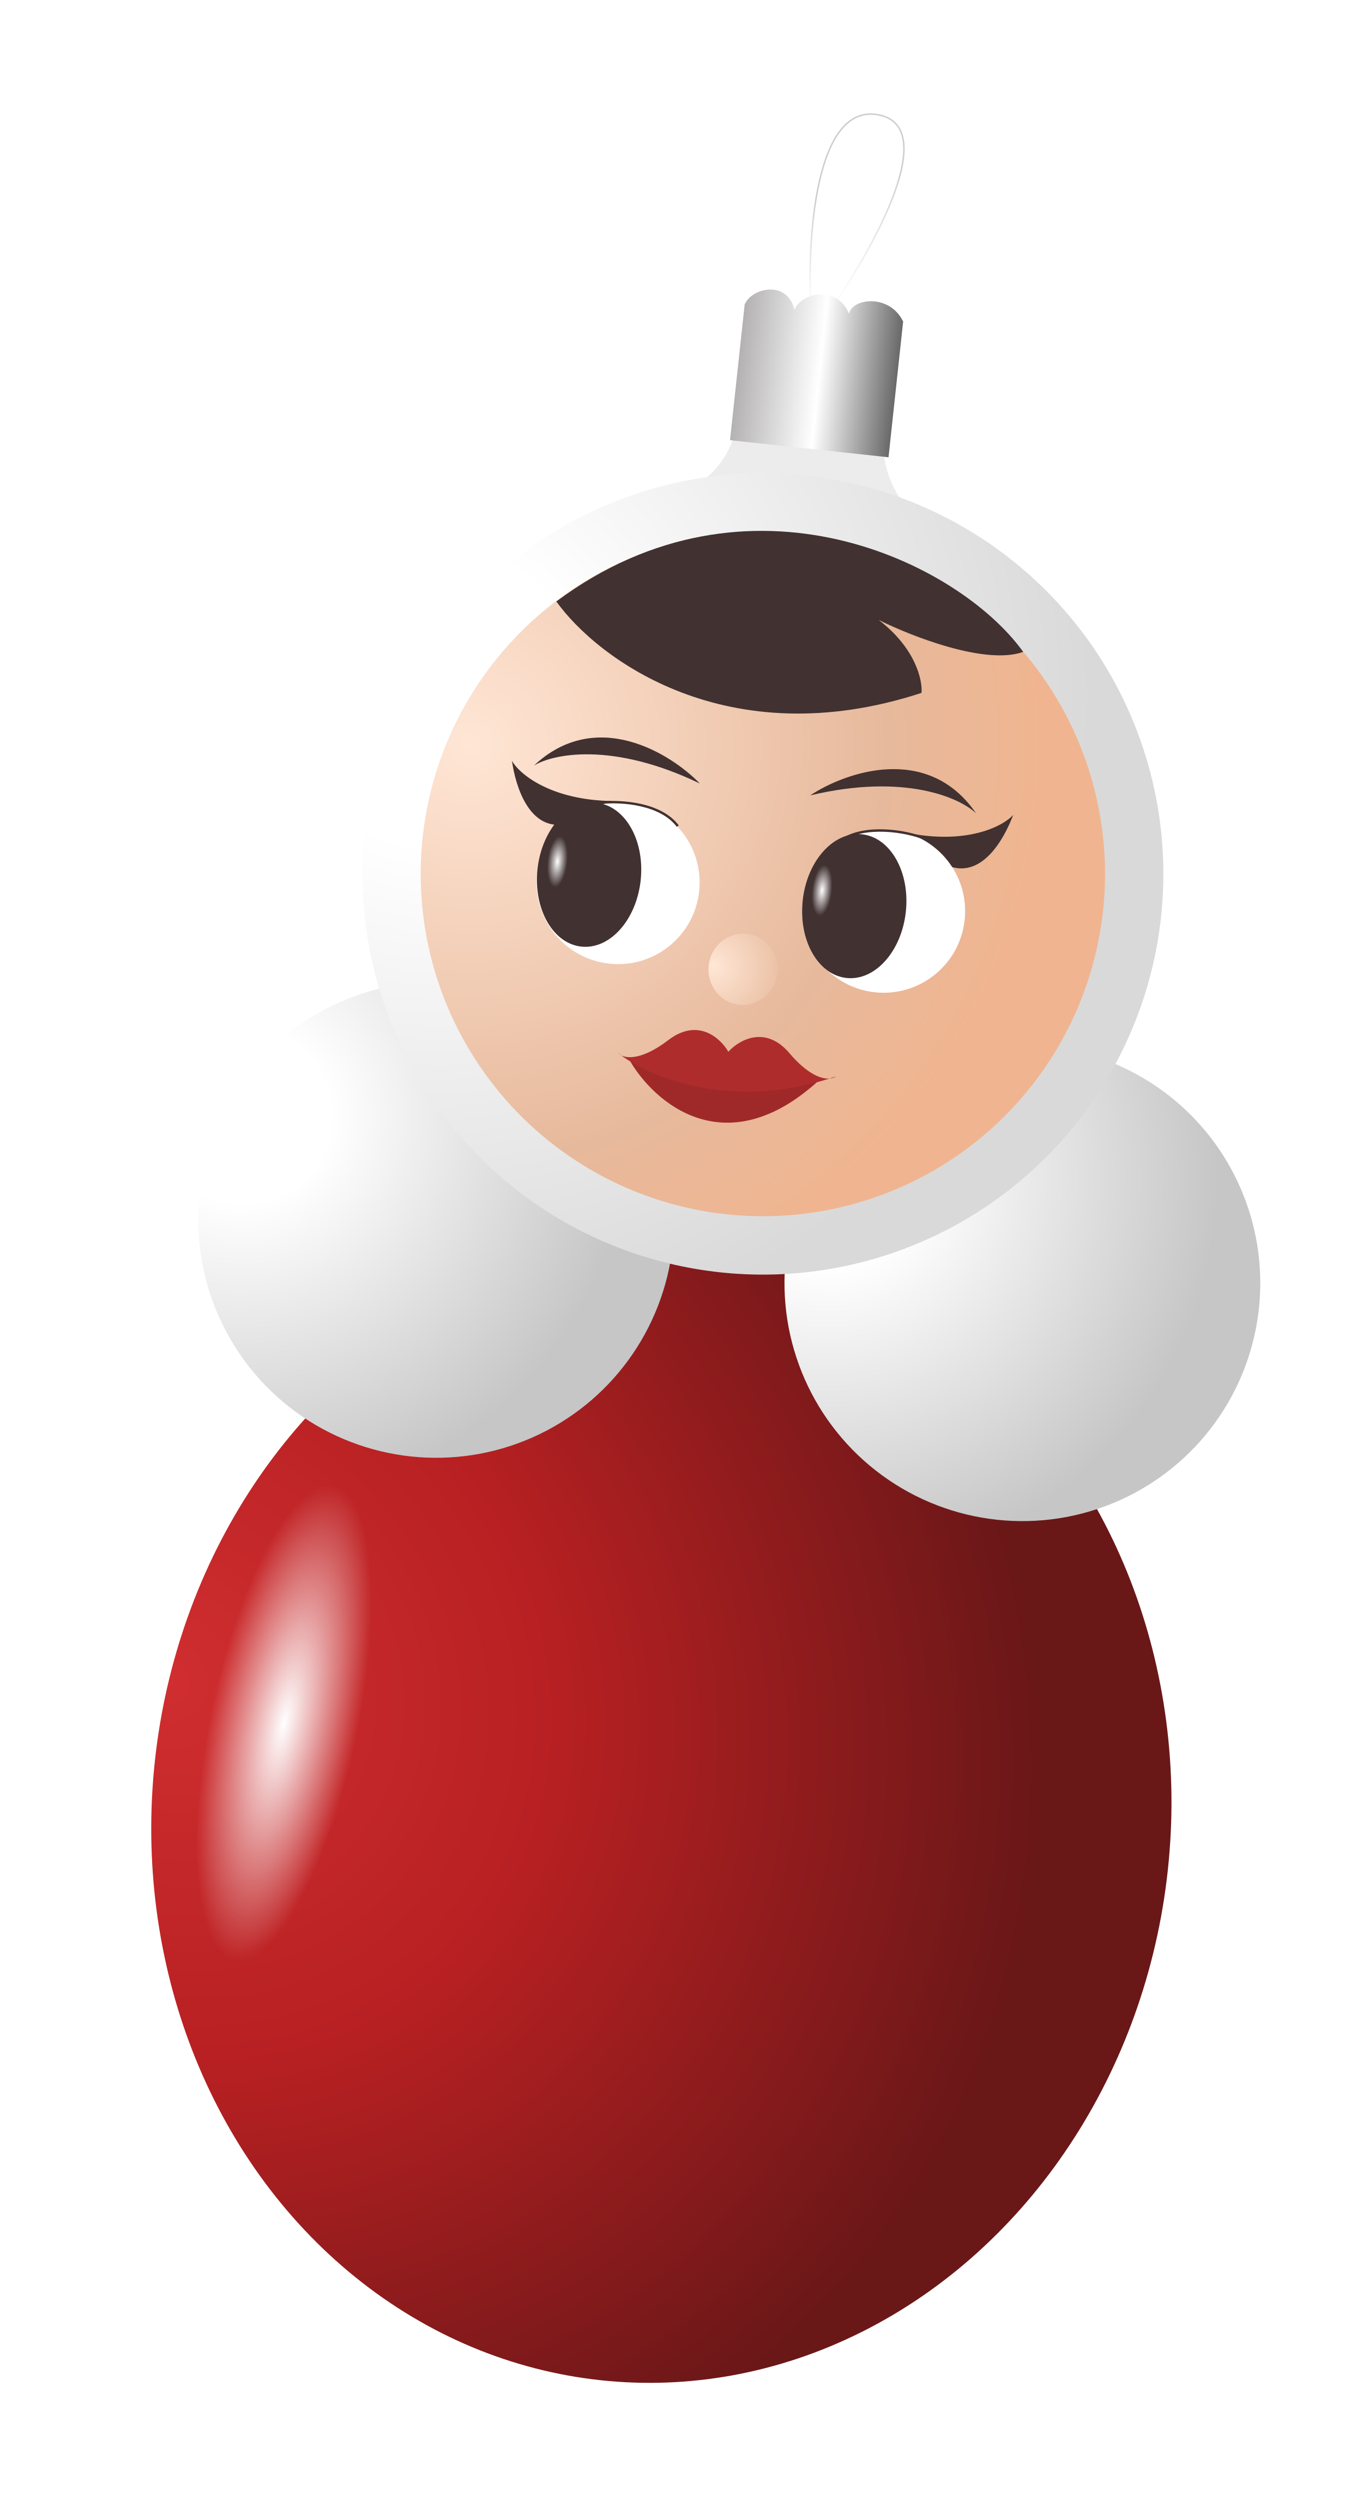
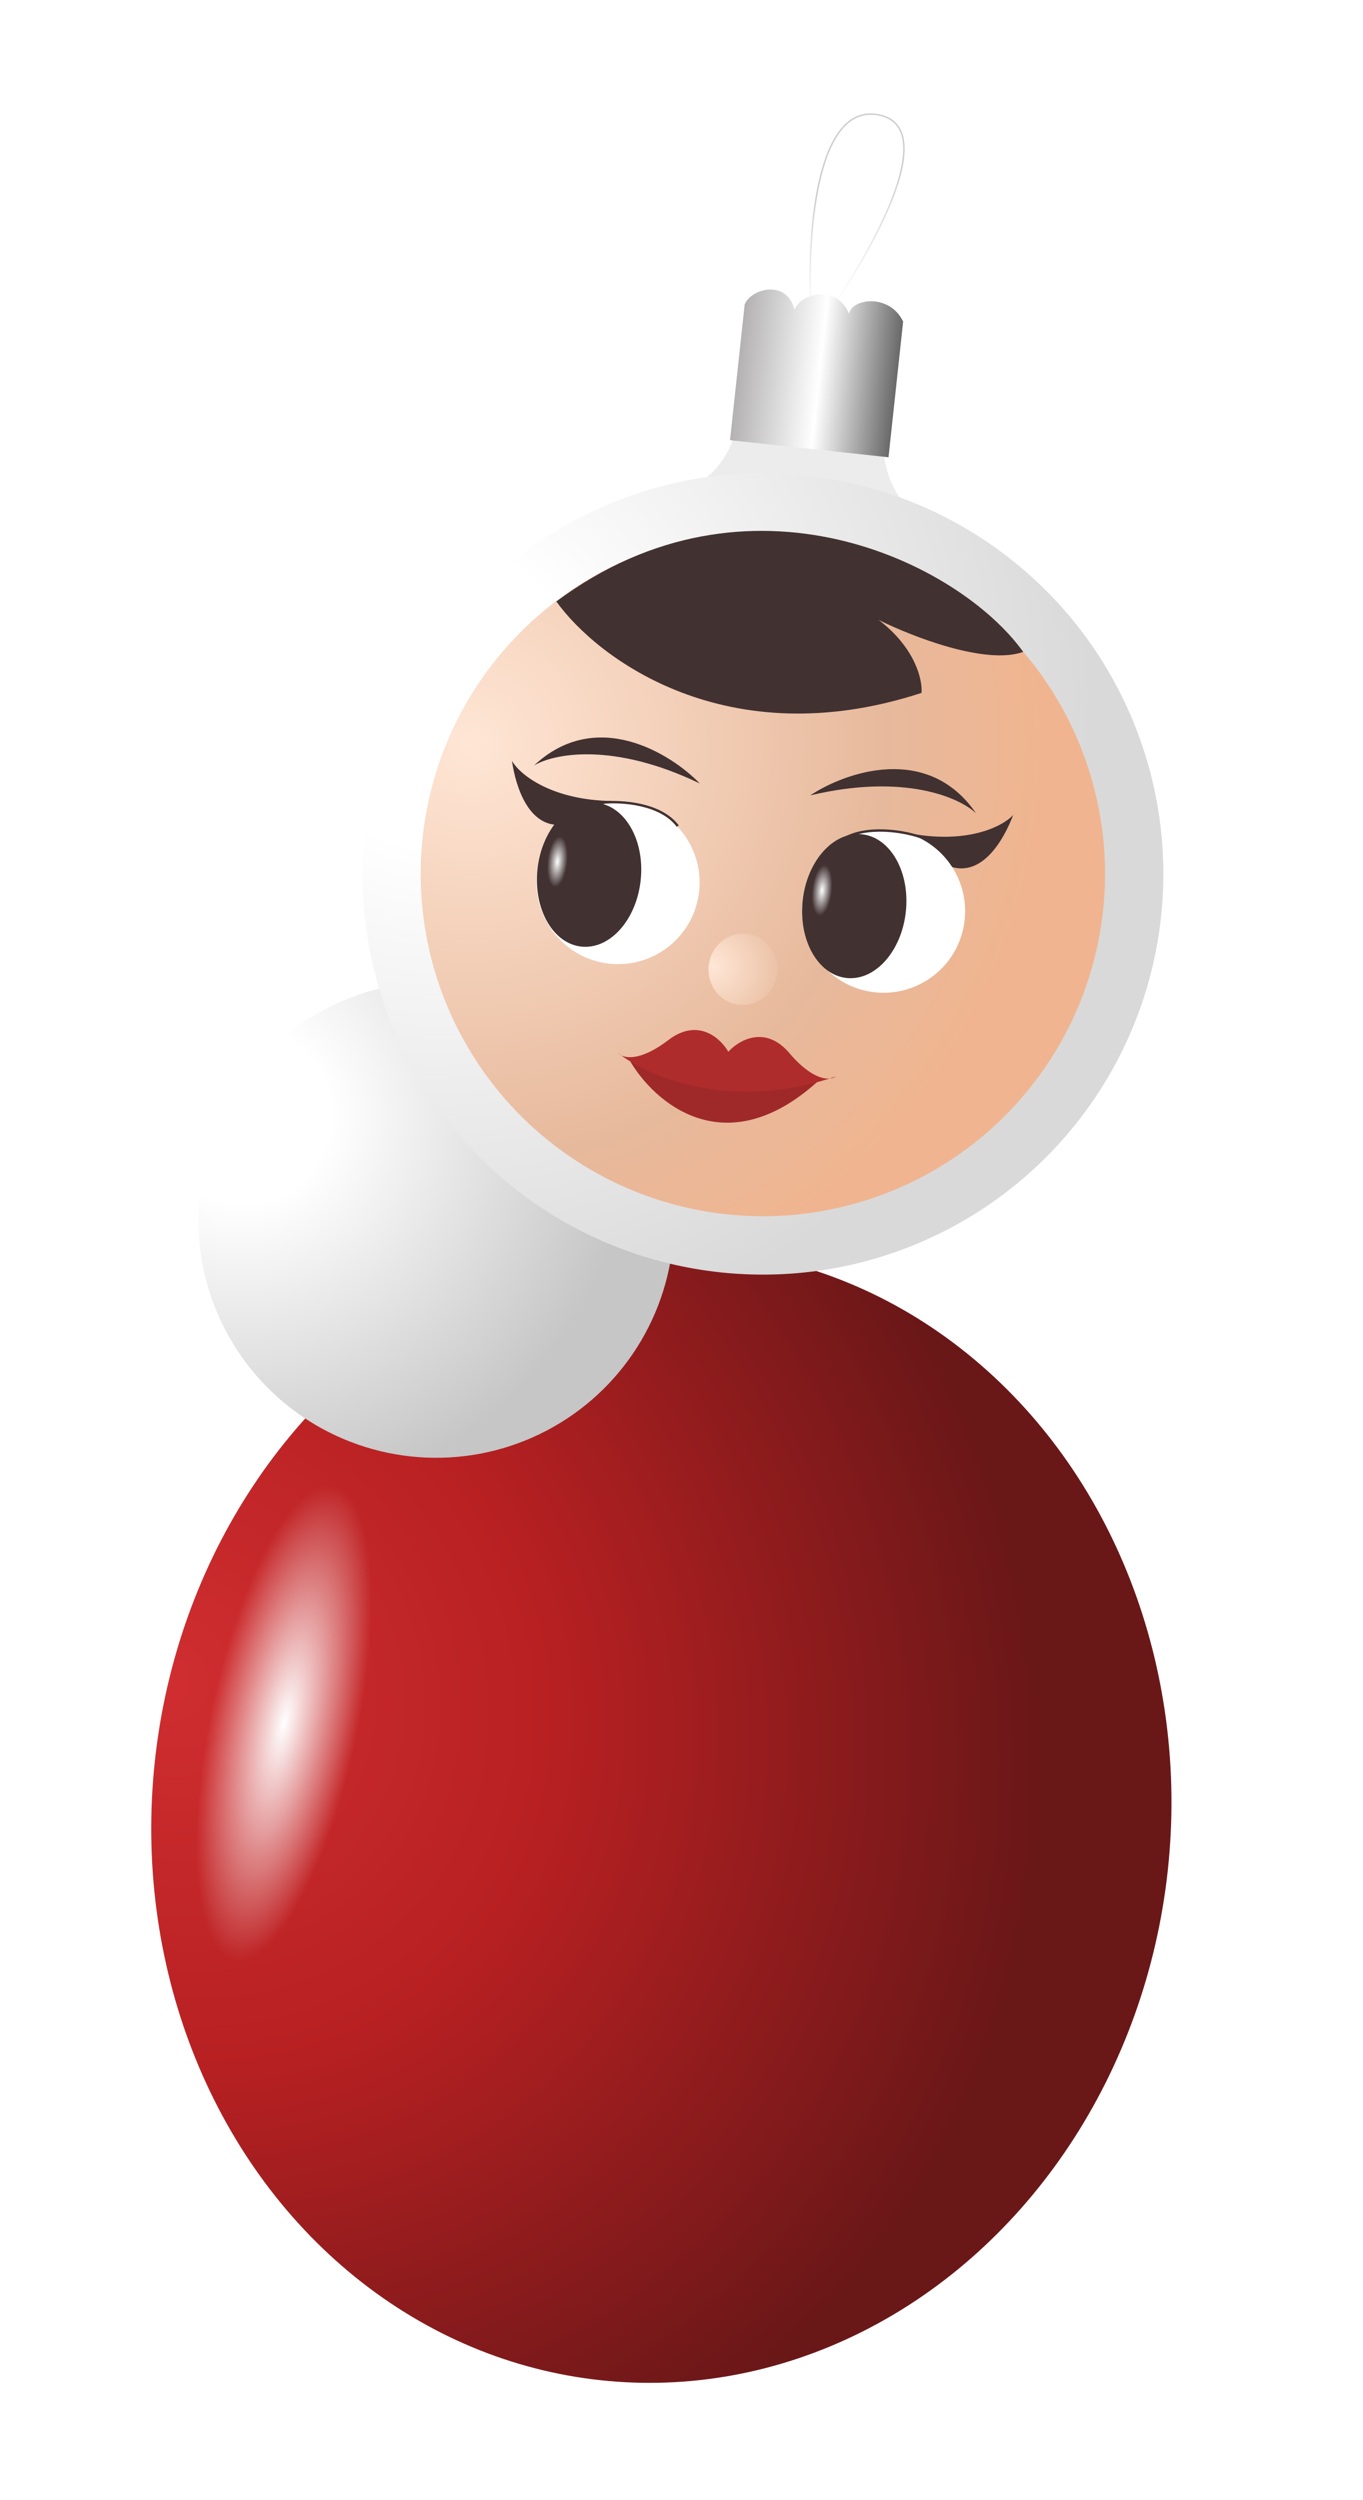
<svg xmlns="http://www.w3.org/2000/svg" width="72" height="132" viewBox="0 0 72 132" fill="none">
  <g filter="url(#filter0_d_3763_4604)">
    <path d="M34.894 19.062C34.661 21.219 33.3 22.397 32.649 22.716L43.702 24.065C44.288 24.647 45.132 25.434 43.815 23.921C42.498 22.408 42.453 20.605 42.594 19.893L42.852 17.506L35.151 16.675L34.894 19.062Z" fill="#ECECEC" />
    <path d="M38.726 13.464C38.515 9.745 38.94 2.484 42.328 3.191C45.716 3.897 41.729 10.77 39.312 14.118" stroke="url(#paint0_linear_3763_4604)" stroke-width="0.079" />
    <path d="M35.223 13.195L34.45 20.36L42.821 21.263L43.594 14.098C42.886 12.623 40.917 12.854 40.733 13.676C40.044 12.089 38.167 12.626 37.857 13.479C37.464 11.868 35.584 12.324 35.223 13.195Z" fill="url(#paint1_linear_3763_4604)" />
    <ellipse cx="30.822" cy="92.969" rx="26.909" ry="29.99" transform="rotate(6.158 30.822 92.969)" fill="url(#paint2_radial_3763_4604)" />
-     <circle cx="49.893" cy="64.862" r="12.567" transform="rotate(6.158 49.893 64.862)" fill="url(#paint3_radial_3763_4604)" />
    <circle cx="18.928" cy="61.519" r="12.567" transform="rotate(6.158 18.928 61.519)" fill="url(#paint4_radial_3763_4604)" />
    <circle cx="36.185" cy="43.26" r="21.155" transform="rotate(6.158 36.185 43.26)" fill="url(#paint5_radial_3763_4604)" />
    <circle cx="36.184" cy="43.257" r="18.075" transform="rotate(6.158 36.184 43.257)" fill="url(#paint6_radial_3763_4604)" />
    <circle cx="28.536" cy="43.715" r="4.308" transform="rotate(6.158 28.536 43.715)" fill="white" />
    <ellipse cx="27.004" cy="43.303" rx="2.741" ry="3.816" transform="rotate(6.158 27.004 43.303)" fill="#413131" />
    <path d="M22.93 37.293C23.126 38.661 23.854 41.035 25.814 40.625C26.615 40.457 27.573 39.494 28.239 39.411C24.985 39.366 23.334 37.996 22.93 37.293Z" fill="#413131" />
    <path d="M27.797 39.491C28.72 39.406 30.793 39.536 31.69 40.736" stroke="#413131" stroke-width="0.128" />
    <path d="M49.406 40.148C48.922 41.443 47.705 43.608 45.878 42.788C45.131 42.453 44.401 41.309 43.768 41.085C46.956 41.735 48.862 40.749 49.406 40.148Z" fill="#413131" />
    <circle cx="4.308" cy="4.308" r="4.308" transform="matrix(-0.994 -0.107 -0.107 0.994 47.305 41.406)" fill="white" />
    <ellipse cx="2.741" cy="3.816" rx="2.741" ry="3.816" transform="matrix(-0.994 -0.107 -0.107 0.994 44.145 41.461)" fill="#413131" />
    <path d="M44.534 41.321C43.412 40.929 41.246 40.661 40.113 41.642" stroke="#413131" stroke-width="0.128" />
    <path d="M25.275 28.876C35.408 21.327 46.553 26.818 49.936 31.537C47.958 32.252 44.023 30.71 42.302 29.85C44.254 31.34 44.624 33.039 44.565 33.702C34.294 37.057 27.426 31.883 25.275 28.876Z" fill="#413131" />
    <path d="M29.148 53.102C30.426 55.326 34.209 58.655 39.126 54.178L29.148 53.102Z" fill="#9F2929" />
    <path d="M31.194 52.03C32.765 50.832 33.959 51.944 34.36 52.649C34.903 52.045 36.306 51.215 37.585 52.72C38.535 53.837 39.27 54.095 39.702 54.065C39.814 54.03 39.926 53.993 40.038 53.954C39.965 54.01 39.852 54.055 39.702 54.065C34.454 55.726 30.296 54.019 28.691 52.834C28.623 52.798 28.571 52.756 28.534 52.713C28.583 52.753 28.636 52.793 28.691 52.834C29.055 53.025 29.872 53.039 31.194 52.03Z" fill="#AF2C2C" />
    <path d="M24.09 37.54C25.084 36.927 28.227 36.258 32.854 38.486C31.301 36.886 27.374 34.457 24.09 37.54Z" fill="#413131" />
    <path d="M47.446 40.06C46.606 39.249 43.678 37.925 38.683 39.114C40.541 37.883 44.896 36.347 47.446 40.06Z" fill="#413131" />
    <g filter="url(#filter1_f_3763_4604)">
      <ellipse cx="10.89" cy="88.089" rx="3.907" ry="12.828" transform="rotate(11.775 10.89 88.089)" fill="url(#paint7_radial_3763_4604)" />
    </g>
    <ellipse cx="35.133" cy="48.294" rx="1.822" ry="1.883" transform="rotate(6.158 35.133 48.294)" fill="url(#paint8_radial_3763_4604)" />
    <g filter="url(#filter2_f_3763_4604)">
      <ellipse cx="25.332" cy="42.615" rx="0.528" ry="1.359" transform="rotate(6.158 25.332 42.615)" fill="url(#paint9_radial_3763_4604)" />
    </g>
    <g filter="url(#filter3_f_3763_4604)">
      <ellipse cx="39.312" cy="44.127" rx="0.528" ry="1.359" transform="rotate(6.158 39.312 44.127)" fill="url(#paint10_radial_3763_4604)" />
    </g>
  </g>
  <defs>
    <filter id="filter0_d_3763_4604" x="2.637" y="0.633" width="69.286" height="130.52" filterUnits="userSpaceOnUse" color-interpolation-filters="sRGB">
      <feFlood flood-opacity="0" result="BackgroundImageFix" />
      <feColorMatrix in="SourceAlpha" type="matrix" values="0 0 0 0 0 0 0 0 0 0 0 0 0 0 0 0 0 0 127 0" result="hardAlpha" />
      <feOffset dx="4.114" dy="2.88" />
      <feGaussianBlur stdDeviation="2.674" />
      <feComposite in2="hardAlpha" operator="out" />
      <feColorMatrix type="matrix" values="0 0 0 0 0 0 0 0 0 0 0 0 0 0 0 0 0 0 0.09 0" />
      <feBlend mode="normal" in2="BackgroundImageFix" result="effect1_dropShadow_3763_4604" />
      <feBlend mode="normal" in="SourceGraphic" in2="effect1_dropShadow_3763_4604" result="shape" />
    </filter>
    <filter id="filter1_f_3763_4604" x="1.651" y="70.901" width="18.476" height="34.374" filterUnits="userSpaceOnUse" color-interpolation-filters="sRGB">
      <feFlood flood-opacity="0" result="BackgroundImageFix" />
      <feBlend mode="normal" in="SourceGraphic" in2="BackgroundImageFix" result="shape" />
      <feGaussianBlur stdDeviation="2.302" result="effect1_foregroundBlur_3763_4604" />
    </filter>
    <filter id="filter2_f_3763_4604" x="24.278" y="40.75" width="2.109" height="3.73" filterUnits="userSpaceOnUse" color-interpolation-filters="sRGB">
      <feFlood flood-opacity="0" result="BackgroundImageFix" />
      <feBlend mode="normal" in="SourceGraphic" in2="BackgroundImageFix" result="shape" />
      <feGaussianBlur stdDeviation="0.256" result="effect1_foregroundBlur_3763_4604" />
    </filter>
    <filter id="filter3_f_3763_4604" x="38.258" y="42.262" width="2.109" height="3.73" filterUnits="userSpaceOnUse" color-interpolation-filters="sRGB">
      <feFlood flood-opacity="0" result="BackgroundImageFix" />
      <feBlend mode="normal" in="SourceGraphic" in2="BackgroundImageFix" result="shape" />
      <feGaussianBlur stdDeviation="0.256" result="effect1_foregroundBlur_3763_4604" />
    </filter>
    <linearGradient id="paint0_linear_3763_4604" x1="38.996" y1="7.515" x2="40.458" y2="12.48" gradientUnits="userSpaceOnUse">
      <stop stop-color="#CECECE" />
      <stop offset="1" stop-color="#FCFBFB" />
    </linearGradient>
    <linearGradient id="paint1_linear_3763_4604" x1="35.01" y1="15.175" x2="43.38" y2="16.078" gradientUnits="userSpaceOnUse">
      <stop stop-color="#B3B1B1" />
      <stop offset="0.513" stop-color="white" />
      <stop offset="1" stop-color="#696969" />
    </linearGradient>
    <radialGradient id="paint2_radial_3763_4604" cx="0" cy="0" r="1" gradientUnits="userSpaceOnUse" gradientTransform="translate(3.913 88.488) rotate(32.348) scale(48.3 43.338)">
      <stop stop-color="#D02E30" />
      <stop offset="0.449" stop-color="#B72022" />
      <stop offset="1" stop-color="#6A1718" />
    </radialGradient>
    <radialGradient id="paint3_radial_3763_4604" cx="0" cy="0" r="1" gradientUnits="userSpaceOnUse" gradientTransform="translate(39.124 60.517) rotate(37.703) scale(22.991)">
      <stop offset="0.201" stop-color="white" />
      <stop offset="0.895" stop-color="#C6C6C6" />
    </radialGradient>
    <radialGradient id="paint4_radial_3763_4604" cx="0" cy="0" r="1" gradientUnits="userSpaceOnUse" gradientTransform="translate(8.16 57.174) rotate(37.703) scale(22.991)">
      <stop offset="0.201" stop-color="white" />
      <stop offset="0.895" stop-color="#C6C6C6" />
    </radialGradient>
    <radialGradient id="paint5_radial_3763_4604" cx="0" cy="0" r="1" gradientUnits="userSpaceOnUse" gradientTransform="translate(18.059 35.945) rotate(37.703) scale(38.703)">
      <stop offset="0.201" stop-color="white" />
      <stop offset="0.895" stop-color="#D9D9D9" />
    </radialGradient>
    <radialGradient id="paint6_radial_3763_4604" cx="0" cy="0" r="1" gradientUnits="userSpaceOnUse" gradientTransform="translate(19.937 38.064) rotate(47.041) scale(31.794)">
      <stop stop-color="#FFE6D5" />
      <stop offset="0.698" stop-color="#E7B99C" />
      <stop offset="0.964" stop-color="#F0B590" />
    </radialGradient>
    <radialGradient id="paint7_radial_3763_4604" cx="0" cy="0" r="1" gradientUnits="userSpaceOnUse" gradientTransform="translate(10.89 88.089) rotate(90) scale(12.828 3.907)">
      <stop stop-color="white" />
      <stop offset="1" stop-color="white" stop-opacity="0" />
    </radialGradient>
    <radialGradient id="paint8_radial_3763_4604" cx="0" cy="0" r="1" gradientUnits="userSpaceOnUse" gradientTransform="translate(33.543 48.294) rotate(7.814) scale(3.443 3.331)">
      <stop offset="0.013" stop-color="#FFE6D5" />
      <stop offset="1" stop-color="#EBC2A7" />
    </radialGradient>
    <radialGradient id="paint9_radial_3763_4604" cx="0" cy="0" r="1" gradientUnits="userSpaceOnUse" gradientTransform="translate(25.332 42.615) rotate(90) scale(1.359 0.528)">
      <stop stop-color="white" />
      <stop offset="1" stop-color="white" stop-opacity="0" />
    </radialGradient>
    <radialGradient id="paint10_radial_3763_4604" cx="0" cy="0" r="1" gradientUnits="userSpaceOnUse" gradientTransform="translate(39.312 44.127) rotate(90) scale(1.359 0.528)">
      <stop stop-color="white" />
      <stop offset="1" stop-color="white" stop-opacity="0" />
    </radialGradient>
  </defs>
</svg>